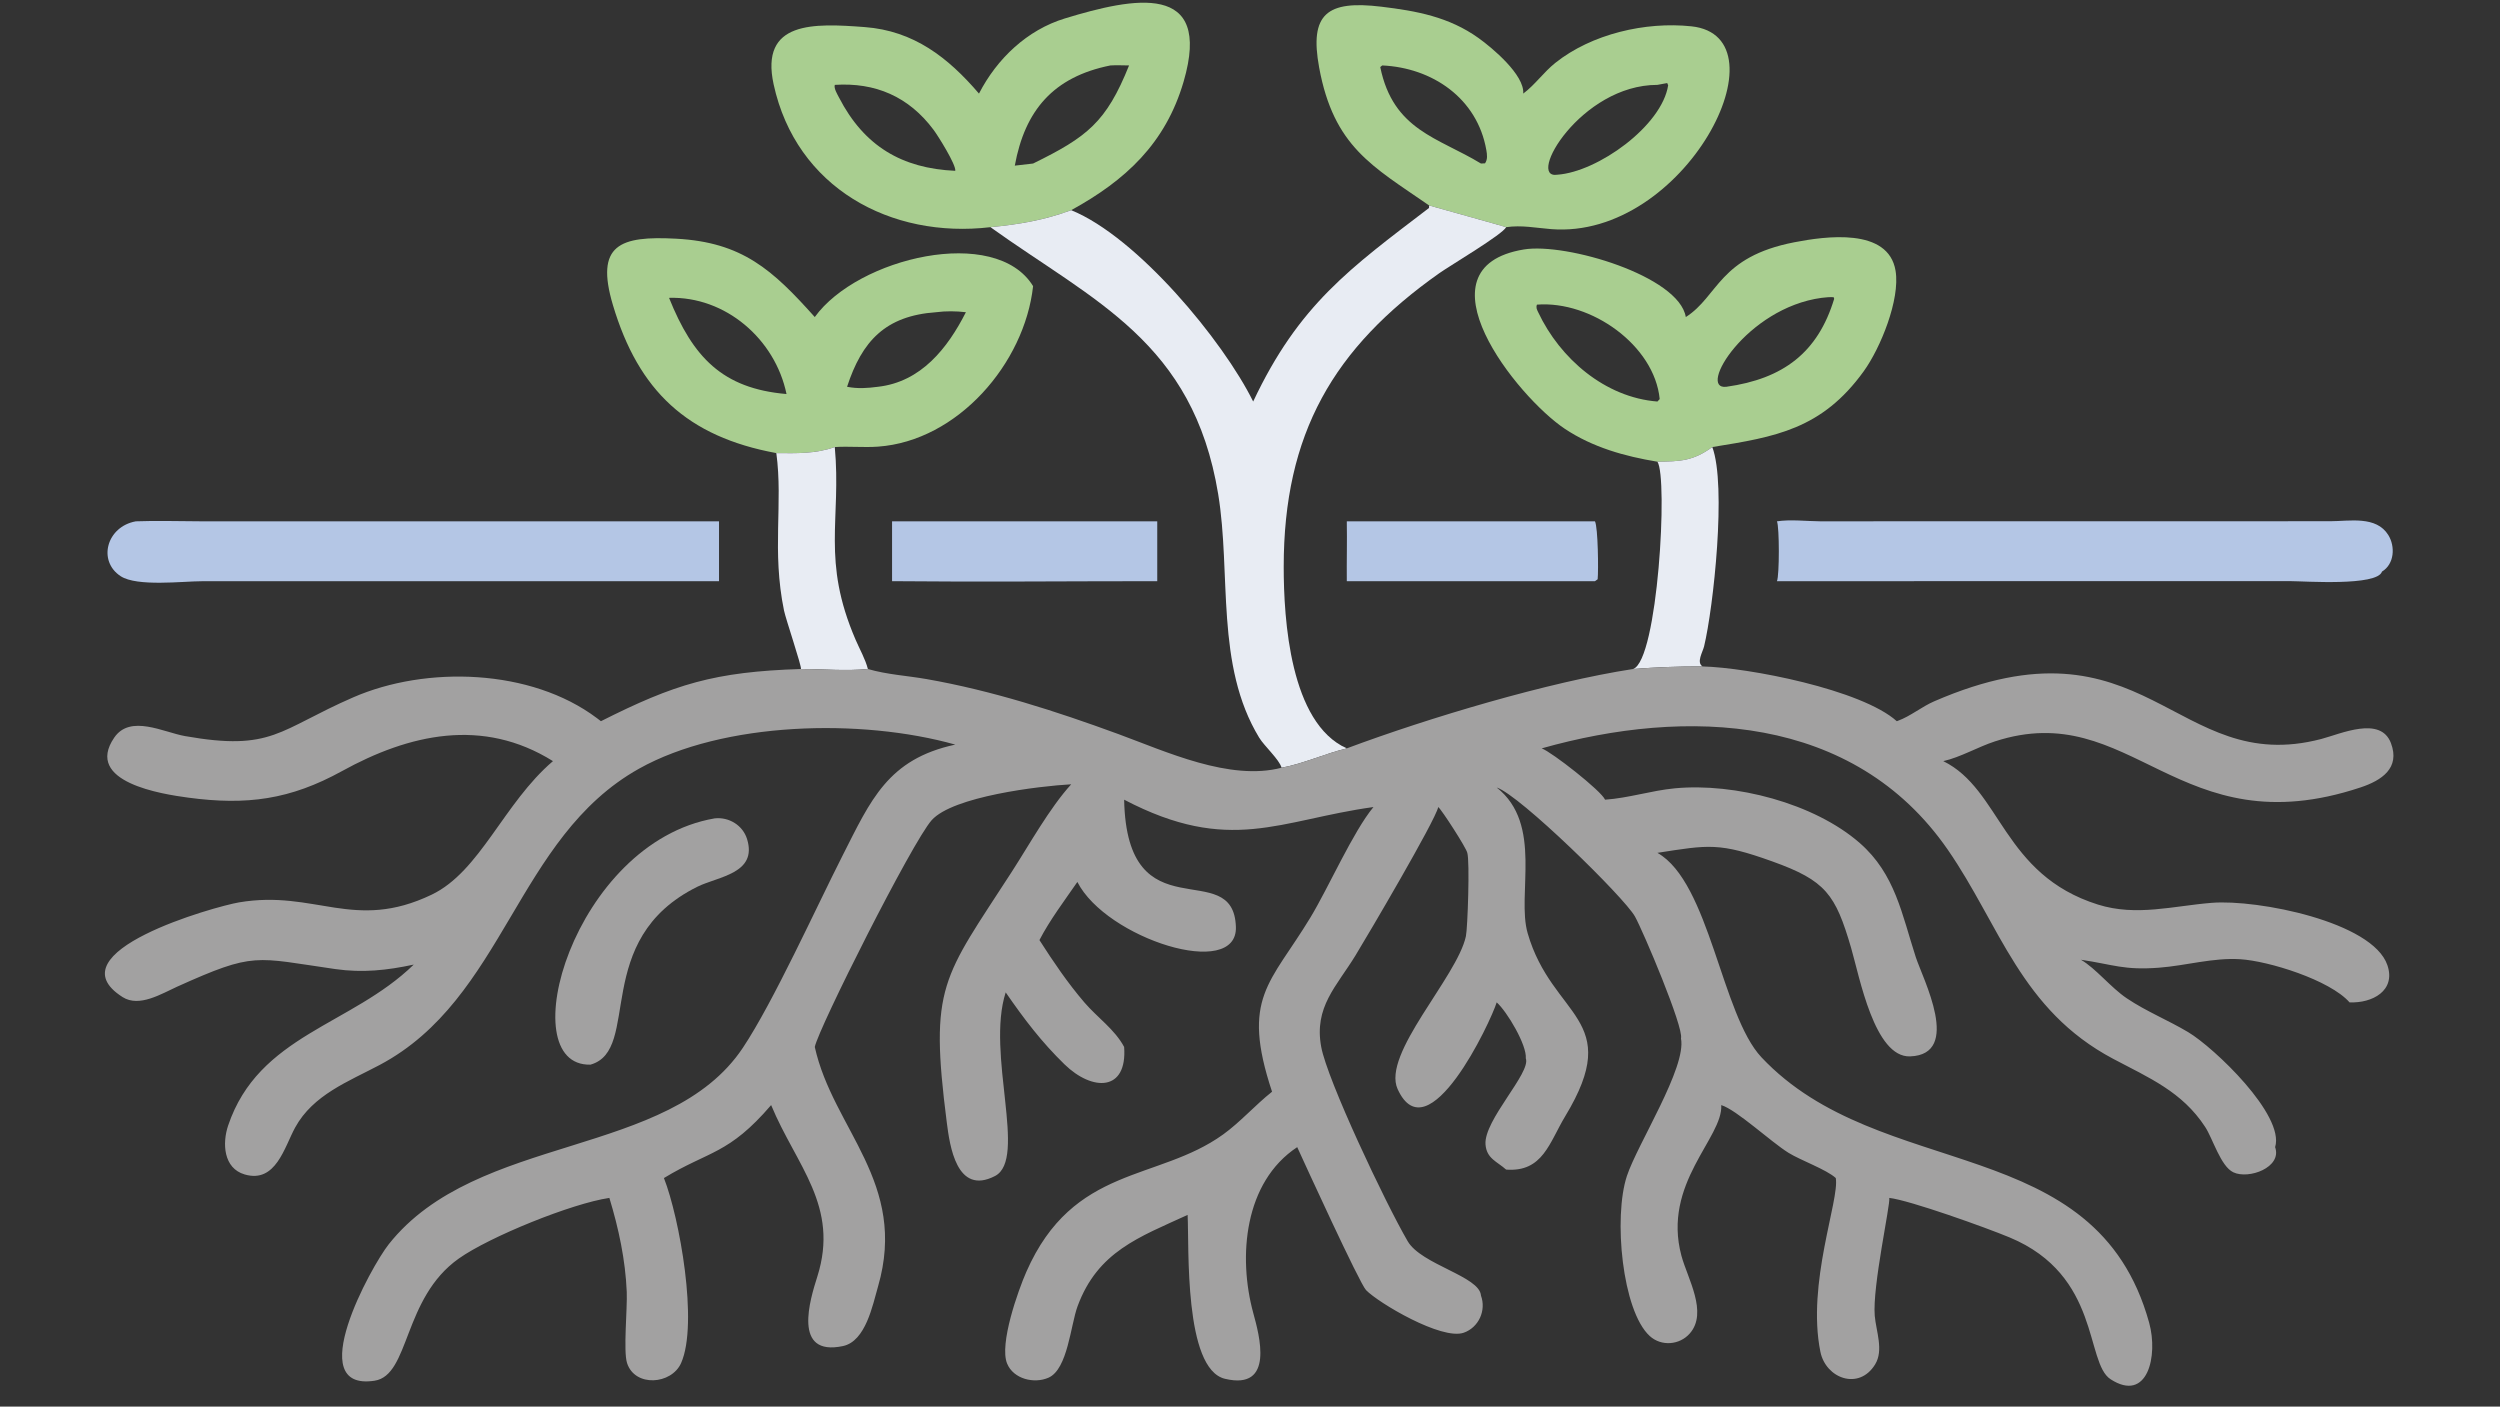
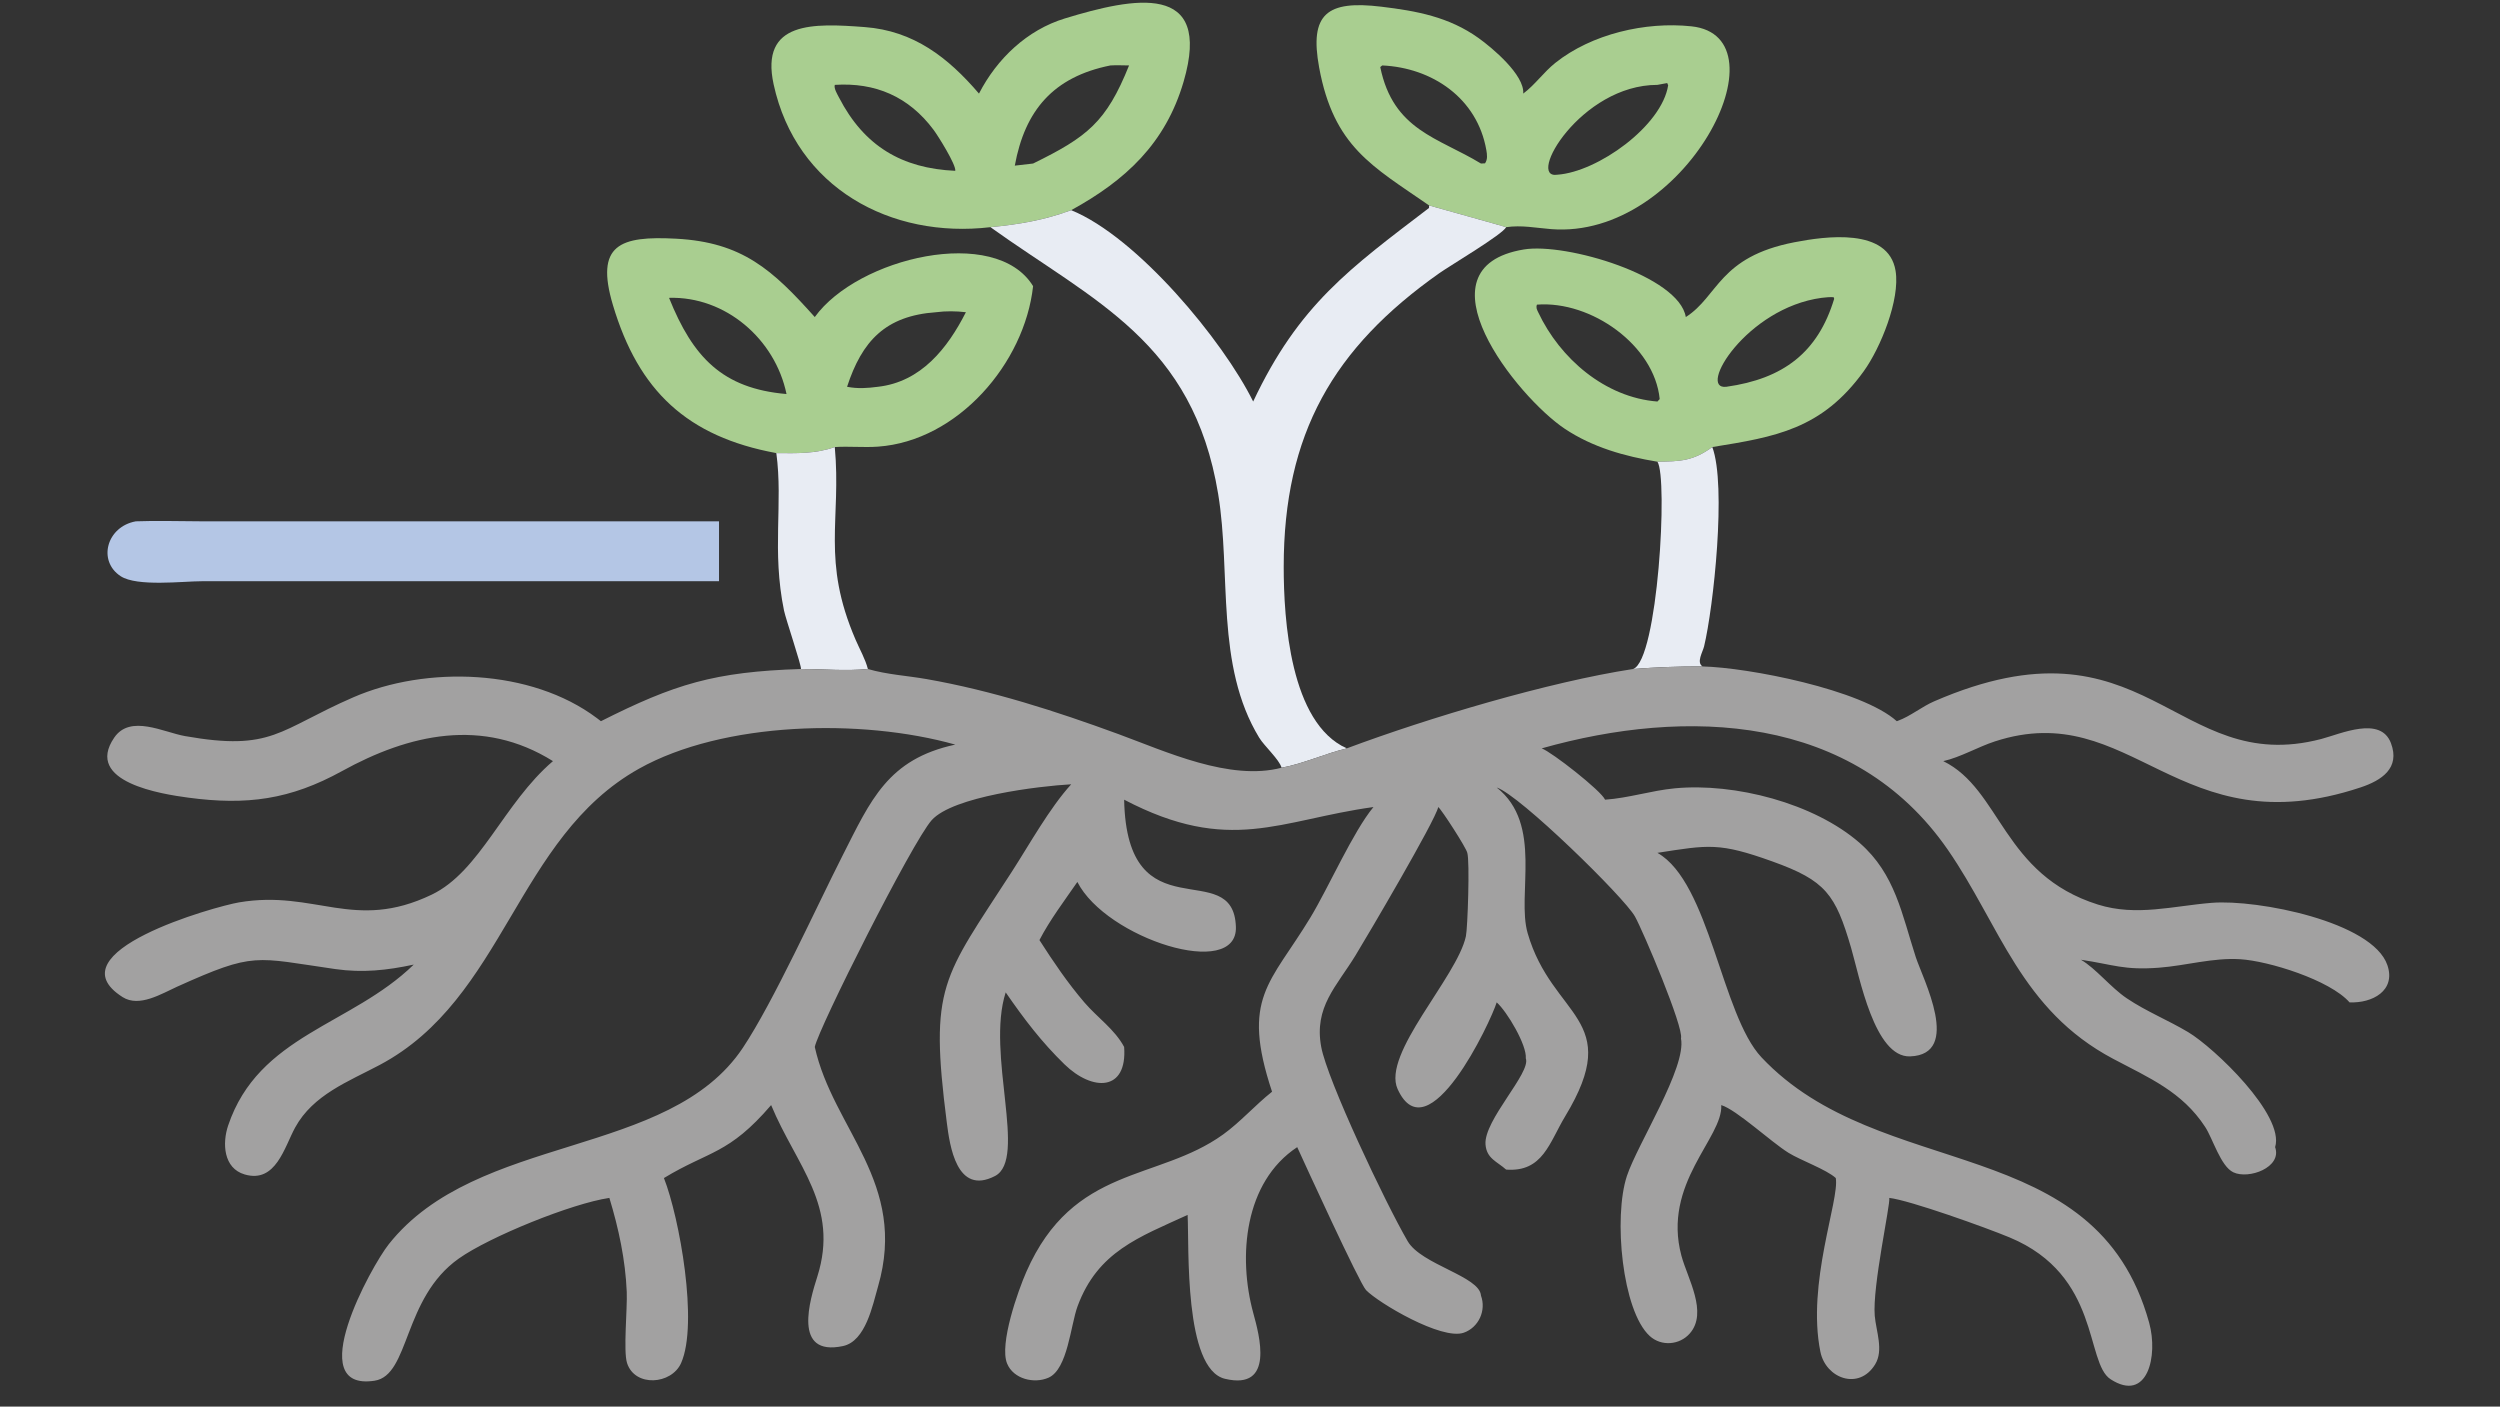
<svg xmlns="http://www.w3.org/2000/svg" width="1820" height="1024">
  <rect width="100%" height="100%" fill="#333333" stroke="none" />
  <path fill="#A9CE90" transform="scale(2 2)" d="M389.919 76.507C380.134 80.135 370.872 81.699 360.52 82.694C324.221 86.985 289.802 68.361 281.604 30.722C276.55 7.52 296.296 8.462 314.757 9.856C332.619 11.204 345.089 20.913 356.349 34.068C362.877 21.374 373.861 10.902 387.639 6.704C412.618 -0.907 441.479 -6.831 430.851 29.658C424.258 52.29 409.602 65.698 389.919 76.507ZM404.188 23.821C383.399 27.998 373.067 40.168 369.386 60.294L376.044 59.526C395.738 49.855 402.662 44.525 410.977 23.821C408.733 23.808 406.424 23.679 404.188 23.821ZM303.862 30.895C303.458 32.155 304.784 34.306 305.392 35.483C314.535 53.204 328.292 61.306 347.723 62.179C348.044 59.978 341.496 49.51 339.841 47.288C330.778 35.119 318.575 29.945 303.862 30.895Z" />
  <path fill="#A9CE90" transform="scale(2 2)" d="M520.187 74.781L519.976 74.632C499.602 60.503 485.505 53.471 480.177 24.619C476.539 4.916 483.128 0.065 502.792 2.435C515.657 3.985 527.405 6.138 538.175 13.839C543.152 17.398 554.985 27.278 554.458 34.068C558.778 30.838 561.915 26.25 566.143 22.881C579.373 12.342 598.969 7.8 615.692 9.584C651.029 13.355 613.38 87.282 564.606 83.4C558.98 82.952 553.903 81.871 548.228 82.694C548.064 82.548 522.2 75.391 520.187 74.781ZM503.137 23.821L502.412 24.408C507.141 47.498 523.502 50.041 539.068 59.526L540.545 59.455C541.551 58.032 541.315 56.292 541.026 54.628C537.73 35.696 521.266 24.64 503.137 23.821ZM603.299 30.895C575.406 30.884 555.386 65.373 566.859 63.598C581.599 62.57 604.955 45.828 607.218 30.997L606.987 30.83L607.181 30.599L606.737 30.256L603.299 30.895Z" />
  <path fill="#E8ECF3" transform="scale(2 2)" d="M520.187 74.781C522.2 75.391 548.064 82.548 548.228 82.694C547.042 85.279 527.798 96.695 523.911 99.437C485.322 126.665 467.28 157.894 467.27 206.308C467.265 225.481 469.601 263.236 490.236 272.406C482.31 274.315 474.394 277.998 466.495 279.452C465.683 276.491 460.165 271.512 458.359 268.543C442.299 242.15 448.2 208.864 443.415 179.835C434.28 124.414 398.379 109.815 360.52 82.694C370.872 81.699 380.134 80.135 389.919 76.507C413.983 86.295 445.189 123.966 456.156 146.159C472.801 110.818 491.48 97.618 520.165 75.697L520.187 74.781Z" />
  <path fill="#A9CE90" transform="scale(2 2)" d="M303.862 162.725C296.789 165.238 289.951 164.991 282.583 164.926C250.162 158.943 232.432 142.328 223.107 111.053C216.527 88.986 225.676 85.802 246.1 86.885C270.242 88.166 281.228 98.254 296.58 115.408C312.176 93.77 362.402 81.86 376.044 104.154C372.965 132.248 348.611 160.506 319.591 162.577C314.359 162.95 309.106 162.393 303.862 162.725ZM243.532 108.413C252.207 130.004 262.919 141.418 286.292 143.431C282.159 123.439 264.072 107.802 243.532 108.413ZM340.745 113.648C322.239 114.949 313.755 124.191 308.332 140.789C312.228 141.555 315.699 141.294 319.581 140.789C335.294 139.005 344.908 126.768 351.585 113.648C348.046 113.224 344.283 113.178 340.745 113.648Z" />
  <path fill="#A9CE90" transform="scale(2 2)" d="M623.281 162.725C616.317 167.798 611.677 167.961 603.299 168.062C591.421 166.113 579.696 162.823 569.577 156.07C552.272 144.523 514.548 97.428 554.698 90.803C570.056 88.269 611.193 100.473 613.635 115.408C625.513 107.845 625.618 93.513 653.176 88.178C664.38 86.009 687.383 82.719 689.989 98.573C691.705 109.012 684.512 126.661 678.408 135.127C663.151 156.287 646.2 159.032 623.281 162.725ZM663.088 108.413C635.724 112.083 617.598 142.083 628.39 140.789C649.13 137.876 661.722 128.317 667.64 108.77L667.452 108.18C665.953 108.097 664.573 108.231 663.088 108.413ZM559.44 110.889C559.049 112.034 559.413 112.621 559.915 113.686C567.871 130.545 584.229 144.665 603.299 146.159L604.131 145.265C602.217 125.718 579.199 109.363 559.44 110.889Z" />
  <path fill="#E8ECF3" transform="scale(2 2)" d="M282.583 164.926C289.951 164.991 296.789 165.238 303.862 162.725C306.296 189.227 298.938 203.847 311.437 232.868C312.904 236.277 315 239.934 315.906 243.515C307.959 244.322 299.563 243.515 291.553 243.515C291.844 242.526 286.019 225.34 285.379 222.223C280.89 200.354 285.079 183.393 282.583 164.926Z" />
  <path fill="#E8ECF3" transform="scale(2 2)" d="M603.299 168.062C611.677 167.961 616.317 167.798 623.281 162.725C628.497 176.72 623.7 221.163 620.285 235.296C619.783 237.374 617.411 241.088 619.722 242.588C611.255 242.524 602.896 242.88 594.454 243.515C603.481 240.397 607.205 173.715 603.299 168.062Z" />
  <path fill="#B4C6E5" transform="scale(2 2)" d="M251.827 211.546L73.502 211.565C66.531 211.575 49.882 213.628 43.925 209.737C35.436 204.193 38.815 191.668 49.452 189.763C57.212 189.459 65.099 189.755 72.871 189.756L261.722 189.763L261.722 211.546L251.827 211.546Z" />
-   <path fill="#B4C6E5" transform="scale(2 2)" d="M324.711 211.546L324.711 189.763L421.239 189.763L421.239 211.546C389.073 211.545 356.875 211.871 324.711 211.546Z" />
-   <path fill="#B4C6E5" transform="scale(2 2)" d="M490.236 211.546C490.163 204.284 490.371 197.026 490.236 189.763L580.57 189.763C581.694 192.003 581.863 207.842 581.547 210.851L580.57 211.546L490.236 211.546Z" />
-   <path fill="#B4C6E5" transform="scale(2 2)" d="M646.812 211.546C647.728 209.41 647.713 191.782 646.812 189.763C651.775 189.011 657.43 189.718 662.47 189.757L848.198 189.727C855.182 189.726 864.955 187.651 869.351 194.769C871.933 198.948 871.559 205.344 867.042 208.059C865.318 213.462 838.568 211.538 833.959 211.539L646.812 211.546Z" />
  <path fill="#A2A1A1" transform="scale(2 2)" d="M594.454 243.515C602.896 242.88 611.255 242.524 619.722 242.588C636.355 242.97 677.607 250.996 690.433 262.516L690.804 262.384C695.467 260.673 699.482 257.256 704.061 255.271C781.265 221.795 791.541 282.98 844.92 268.997C851.972 267.149 866.515 260.444 870.306 270.502C873.737 279.605 866.91 284.071 859.251 286.619C792.692 308.764 776.079 253.617 726.147 269.868C719.947 271.886 713.641 275.634 707.355 277.05C728.454 287.425 728.919 318.352 763.668 329.268C777.641 333.657 791.068 329.746 805.142 328.627C821.718 327.309 863.574 335.507 868.998 351.283C872.201 360.602 863.52 365.218 855.237 364.861C848.038 356.679 825.687 349.789 815.473 349.158C805.442 348.539 795.794 351.488 785.873 352.241C773.061 353.214 769.335 351.116 757.453 349.345C762.907 352.514 768.284 359.438 774.16 363.39C781.268 368.172 789.203 371.343 796.522 375.716C805.913 381.327 831.741 405.894 828.145 417.558C830.757 424.947 818.509 429.389 812.932 426.718C808.288 424.493 805.503 414.517 802.658 410.17C794.28 397.372 782.295 392.353 769.208 385.419C735.506 367.561 727.992 336.776 709.008 309.316C674.732 259.734 613.796 257.534 561.172 272.406C564.81 273.714 582.838 287.813 584.245 291.085C592.808 290.503 601.077 287.76 609.659 286.947C631.398 284.887 660.339 292.327 676.967 306.87C689.876 318.16 692.283 332.811 697.349 348.411C699.879 356.205 714.315 383.825 695.282 384.525C682.322 385.001 676.882 355.58 673.805 345.037C668.109 325.517 664.56 320.537 645.187 313.579C625.776 306.608 621.992 307.528 603.299 310.433C622.357 321.246 626.599 369.379 641.191 384.883C684.53 430.927 762.883 411.394 782.293 481.464C785.647 493.572 781.707 510.744 768.249 502.043C758.939 496.024 764.706 464.279 731.528 450.436C722.944 446.855 695.198 436.907 687.697 436.037C688.204 438.132 681.487 468.378 682.411 478.97C682.903 484.604 685.714 491.468 682.55 496.637C676.676 506.233 664.581 501.791 662.612 492.01C657.589 467.06 669.631 436.777 668.225 428.808C664.909 425.736 655.321 422.307 651.022 419.626C644.422 415.51 632.178 404.004 626.538 402.253C627.232 414.172 604.957 430.717 612.046 457.119C614.244 465.306 621.784 477.739 615.091 485.375C611.361 489.631 604.708 490.164 600.488 486.298C590.463 477.116 587.236 443.052 592.19 428.062C596.068 416.325 613.966 388.582 611.879 377.962C612.965 374.065 598.068 338.842 595.105 333.572C591.186 326.602 553.197 289.403 544.794 286.648C561.797 300.079 551.981 325.562 556.071 339.7C565.029 370.665 591.443 370.43 569.752 406.292C563.95 415.885 561.628 426.737 548.228 425.734C544.89 422.746 541.134 421.748 540.726 416.595C540.026 407.771 557.401 390.476 555.392 385.219C555.822 380.459 548.583 368.214 544.794 364.861C542.666 371.876 519.755 420.588 508.734 396.426C502.914 383.665 530.374 355.697 533.588 340.802C534.23 337.825 535.04 313.405 534.093 310.433C533.816 308.752 524.759 294.71 523.52 293.763C522.477 298.703 497.752 340.652 493.39 347.794C486.489 359.092 478.252 366.535 480.915 381.042C483.144 393.188 504.227 437.779 512.394 451.801C517.383 460.368 538.626 464.555 539.068 471.579C541.061 477.001 538.256 483.181 532.818 485.103C524.769 487.948 501.699 474.218 497.244 469.604C494.848 467.122 474.69 423.051 472.186 417.558C452.878 430.297 450.583 457.392 456.188 477.938C458.384 485.989 464.052 506.203 445.899 501.885C430.88 498.312 432.882 453.782 432.29 442.228C414.557 450.362 399.59 455.581 392.241 475.459C389.691 482.355 388.659 498.359 381.688 501.463C376.449 503.796 368.894 501.97 366.584 496.336C363.685 489.262 370.548 469.86 373.591 462.941C390.7 424.031 421.418 430.076 445.189 412.966C451.47 408.445 456.868 402.268 463.025 397.385C451.636 363.046 462.363 358.143 477.01 333.939C483.54 323.146 492.552 302.658 499.94 293.763C465.718 298.494 447.659 311.217 409.188 291.085C410.188 340.808 448.937 311.103 449.867 337.351C450.56 356.917 402.654 341.643 392.16 321.032C387.505 327.789 382.109 334.92 378.355 342.188C383.396 350.062 388.638 357.795 394.731 364.905C399.447 370.406 405.732 374.647 409.188 381.092C410.387 397.395 397.629 397.294 387.479 387.423C379.079 379.254 372.678 370.799 366.075 361.226C358.852 383.55 374.078 421.908 362.181 428.069C348.191 435.313 345.701 416.962 344.632 408.598C338.238 358.578 343.09 356.352 368.259 317.379C374.757 307.318 382.051 294.119 389.919 285.484C378.36 286.125 346.835 289.872 339.119 298.562C331.987 306.595 297.96 374.225 296.58 381.092C303.204 411.024 330.576 430.466 319.601 468.303C317.658 474.999 315.138 488.2 306.843 489.966C288.301 493.912 294.891 472.944 297.508 464.67C305.632 438.987 289.845 424.308 280.692 402.253C265.193 420.308 258.196 418.79 241.669 428.808C247.324 443.16 254.288 481.841 247.92 496.153C244.419 504.02 231.084 505.009 228.243 496.141C226.845 491.777 228.392 476.302 228.136 470.247C227.643 458.572 225.203 447.196 221.809 436.037C208.08 438.063 178.206 450.182 167.004 458.11C146.548 472.587 149.251 500.62 136.321 502.584C109.954 506.588 135.113 460.969 141.498 452.916C173.718 412.283 243.488 421.875 270.445 381.336C281.562 364.619 297.164 330.186 306.711 311.401C316.959 291.236 323.167 276.321 347.723 271.037C313.525 261.409 263.246 262.634 232.577 279.817C187.827 304.891 183.761 363.492 138.175 387.658C126.804 393.686 113.983 398.486 107.446 410.394C103.524 417.538 100.411 430.803 89.074 427.503C81.302 425.241 80.875 416.124 83.041 409.699C94.167 376.701 127.825 373.296 150.612 351.103C140.914 353.202 131.963 354.163 122.053 352.743C92.605 348.524 92.837 346.377 64.484 359.15C58.858 361.685 50.718 366.793 44.656 362.958C18.756 346.572 78.368 329.933 86.981 328.47C114.678 323.767 128.835 339.208 157.118 325.663C174.806 317.192 183.33 292.363 201.276 277.05C175.686 261.054 148.915 267.212 124.486 280.68C105.648 291.066 89.829 293.211 68.479 290.336C59.111 289.074 30.437 284.739 41.585 268.48C47.425 259.963 59.504 266.551 67.33 267.934C99.218 273.57 101.36 265.677 128.57 253.836C155.158 242.266 193.262 243.355 217.266 261.392L218.737 262.516C245.612 248.979 260.019 244.526 291.553 243.515C299.563 243.515 307.959 244.322 315.906 243.515C322.835 245.551 330.174 245.941 337.273 247.186C361.069 251.361 384.398 258.884 407.039 267.187C424.378 273.546 447.63 284.396 466.495 279.452C474.394 277.998 482.31 274.315 490.236 272.406C520.231 261.206 563.749 248.238 594.454 243.515Z" />
-   <path fill="#A2A1A1" transform="scale(2 2)" d="M214.931 387.533C185.842 388.252 208.637 306.734 260.158 297.885C265.34 297.319 270.407 300.414 271.947 305.461C275.763 317.968 261.45 319.026 253.931 322.732C214.91 341.962 233.719 382.238 214.931 387.533Z" />
</svg>